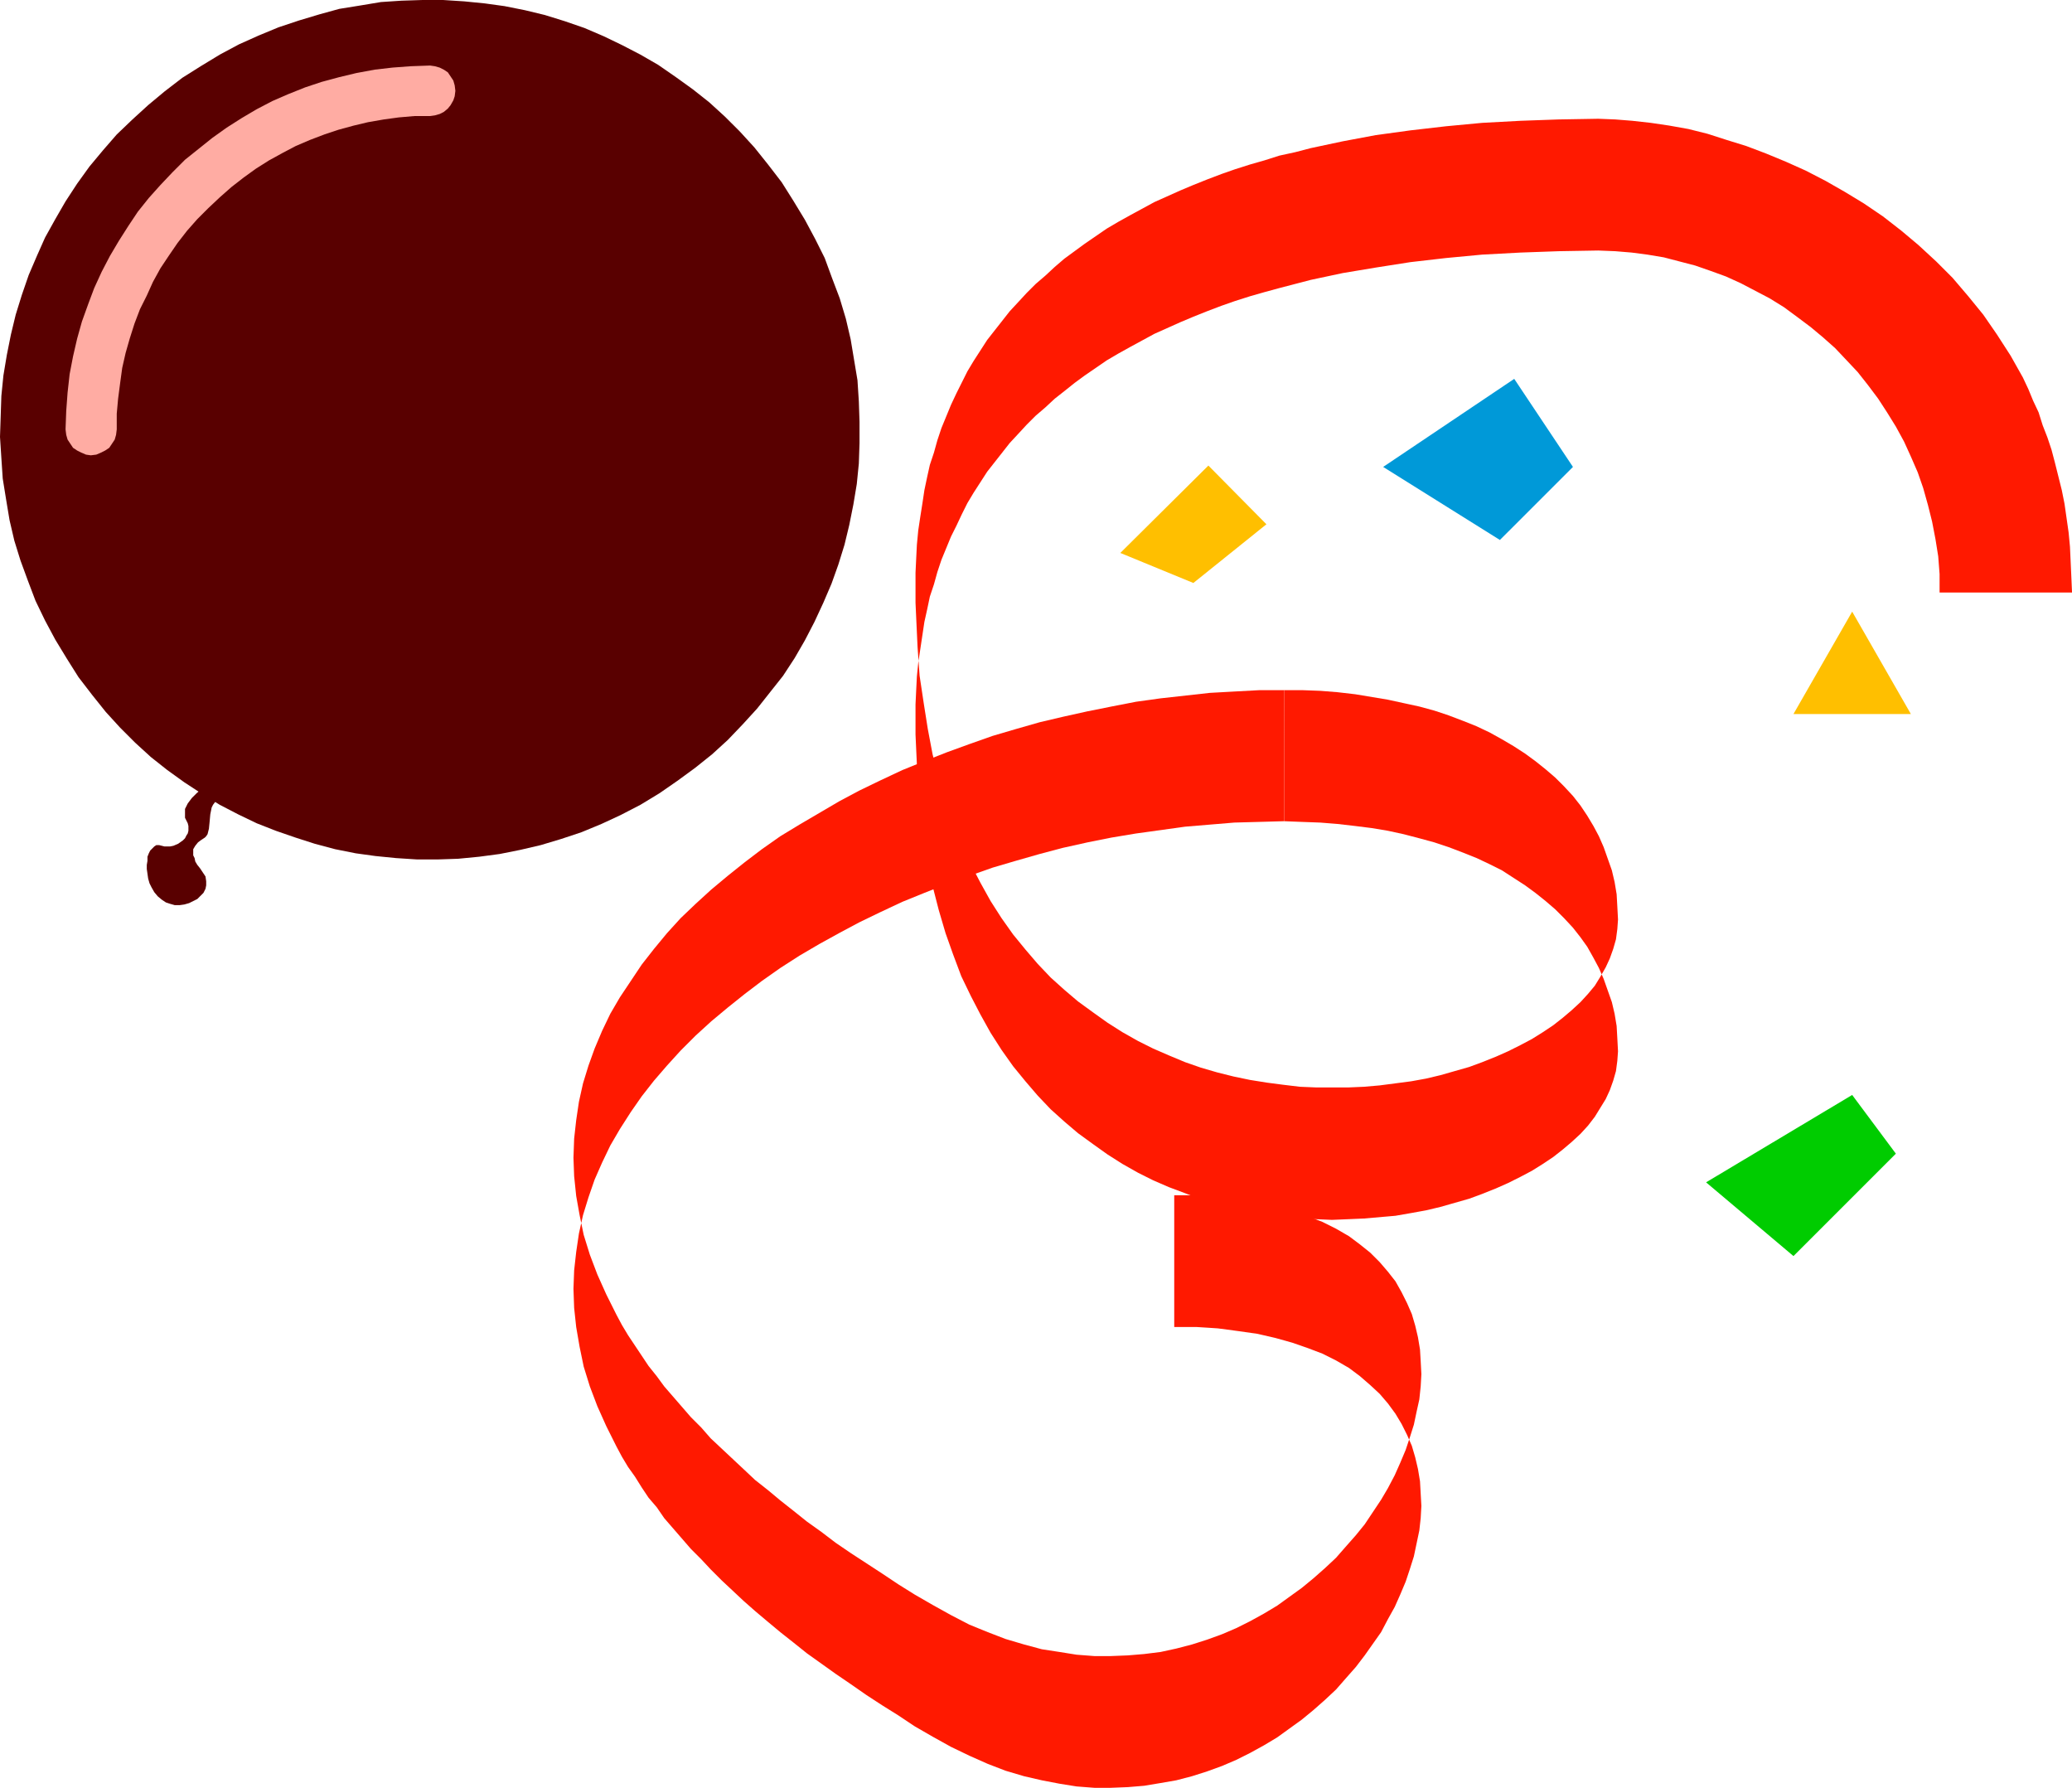
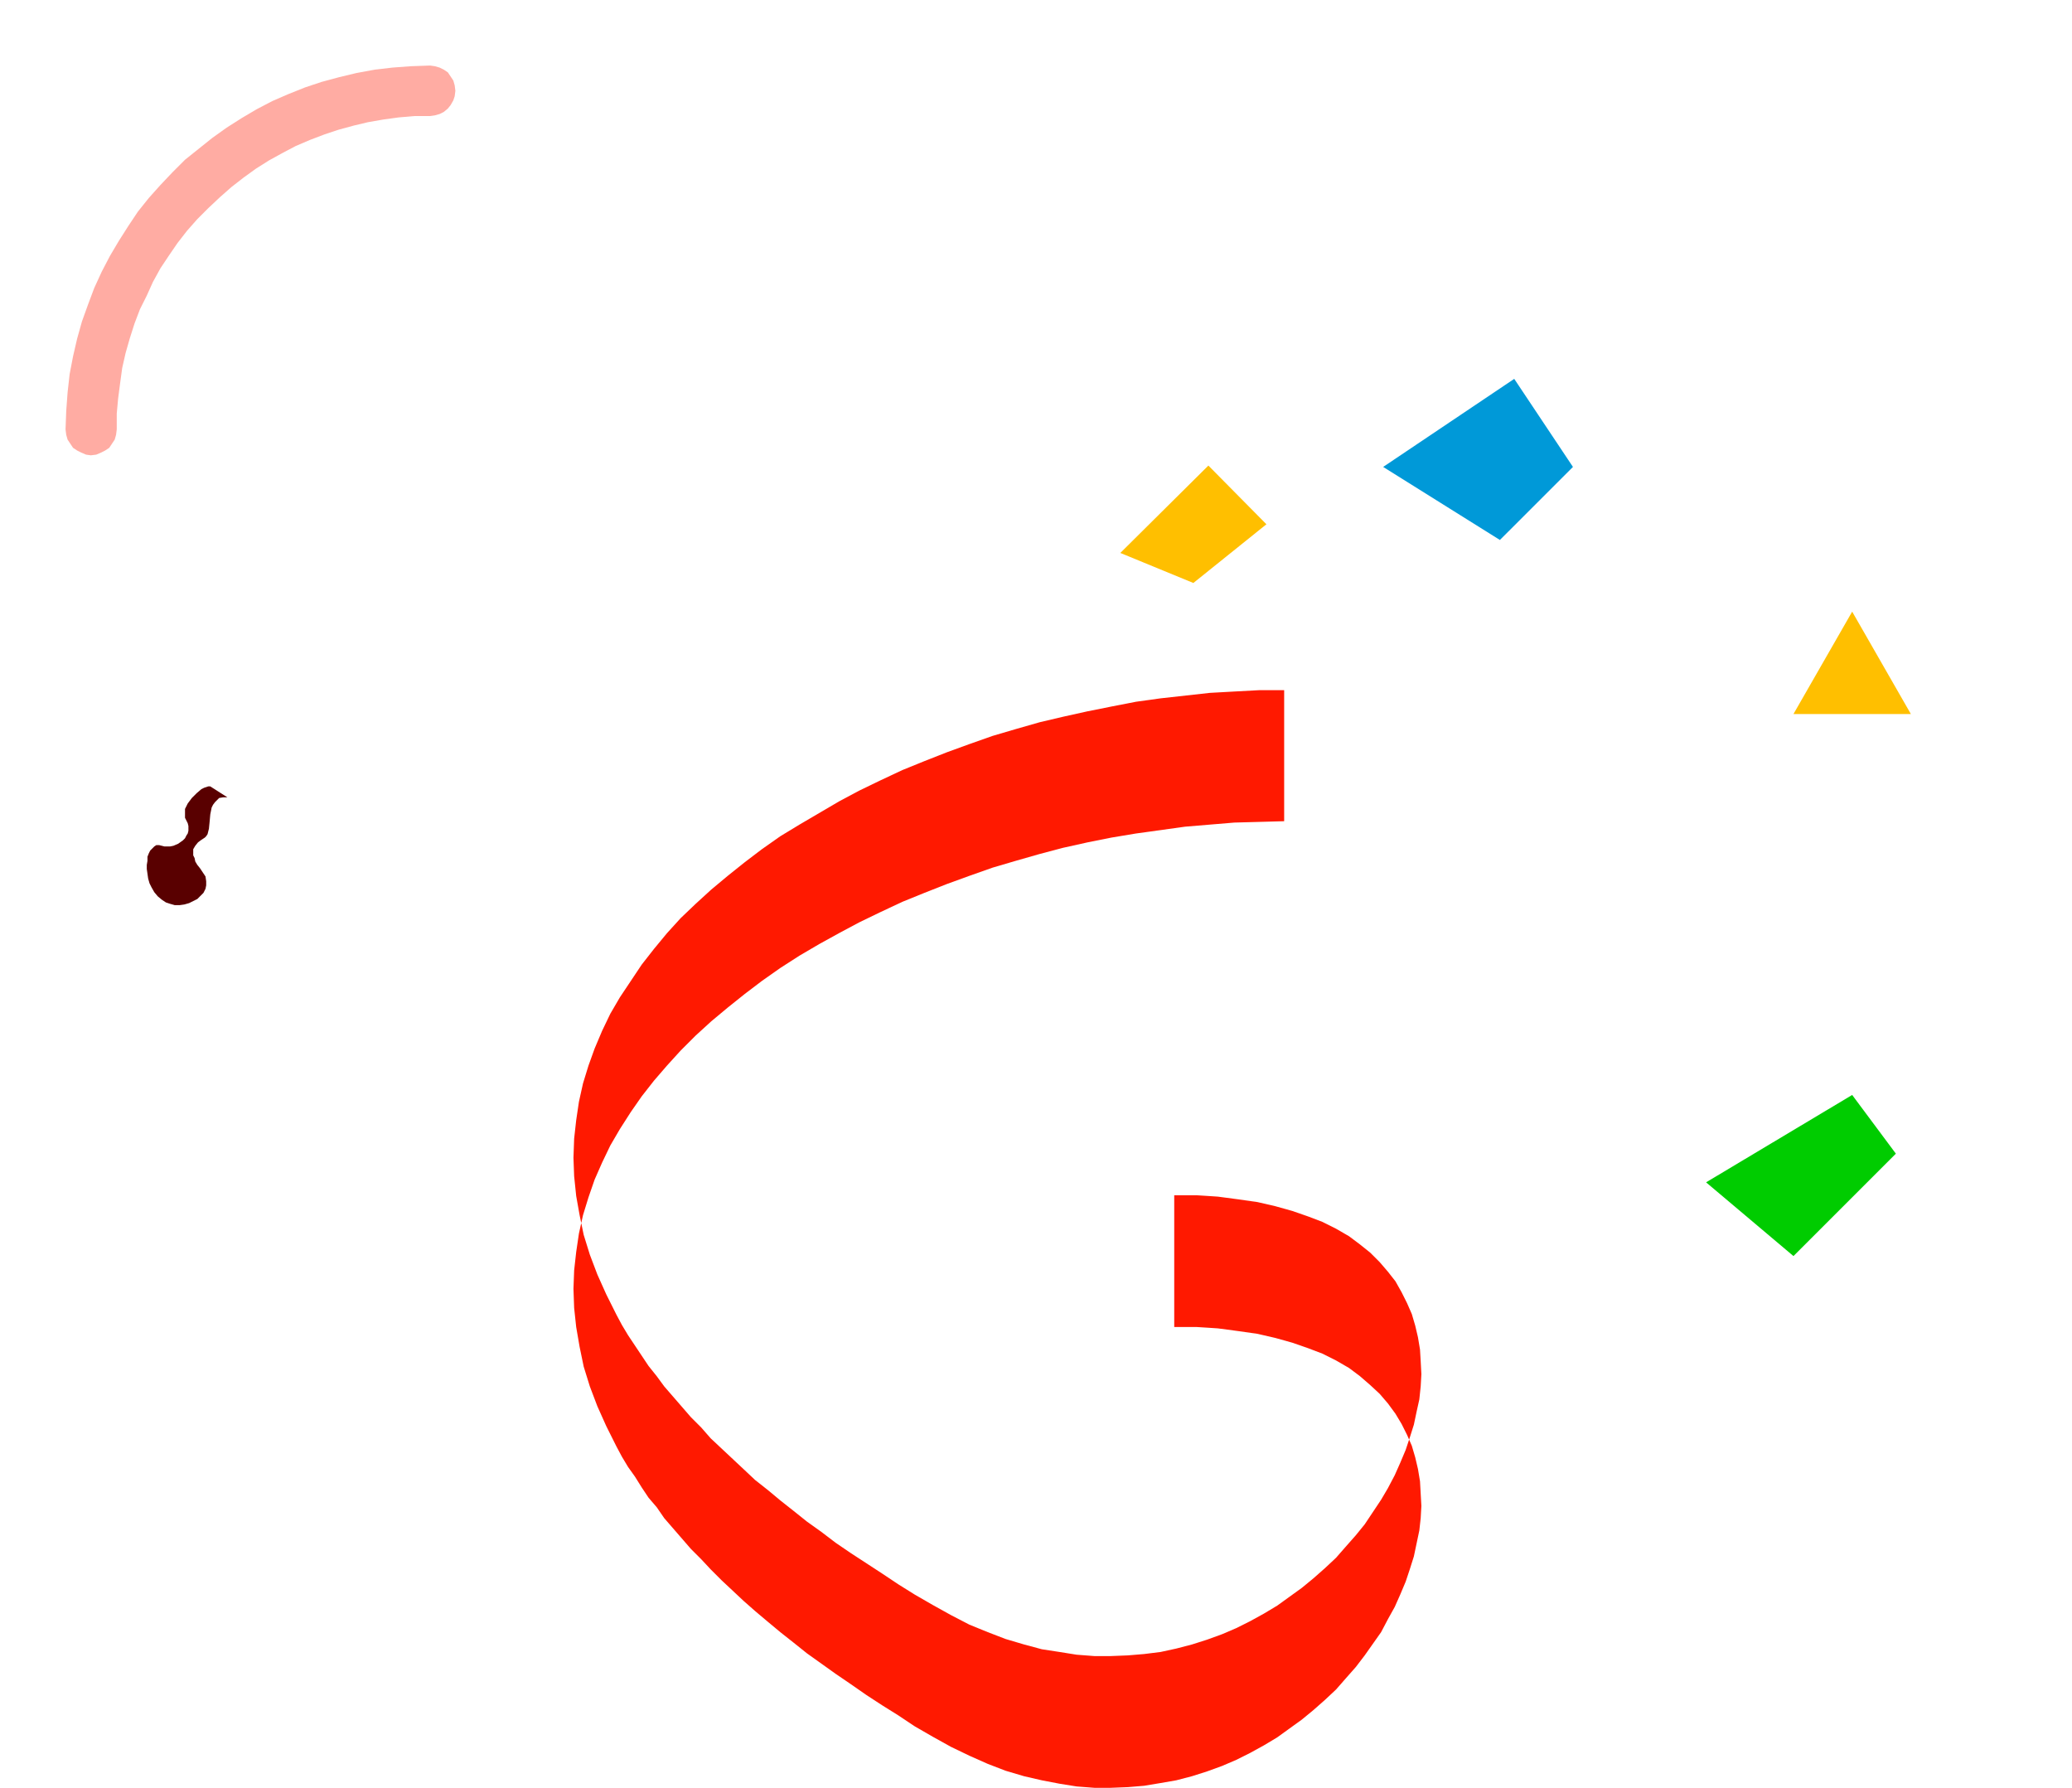
<svg xmlns="http://www.w3.org/2000/svg" xmlns:ns1="http://sodipodi.sourceforge.net/DTD/sodipodi-0.dtd" xmlns:ns2="http://www.inkscape.org/namespaces/inkscape" version="1.0" width="129.766mm" height="111.952mm" id="svg9" ns1:docname="Balloon &amp; Confetti 1.wmf">
  <ns1:namedview id="namedview9" pagecolor="#ffffff" bordercolor="#000000" borderopacity="0.25" ns2:showpageshadow="2" ns2:pageopacity="0.0" ns2:pagecheckerboard="0" ns2:deskcolor="#d1d1d1" ns2:document-units="mm" />
  <defs id="defs1">
    <pattern id="WMFhbasepattern" patternUnits="userSpaceOnUse" width="6" height="6" x="0" y="0" />
  </defs>
  <path style="fill:#0099d8;fill-opacity:1;fill-rule:evenodd;stroke:none" d="m 358.428,89.666 13.898,20.841 -17.291,17.287 -27.634,-17.287 z" id="path1" />
  <path style="fill:#ffbf00;fill-opacity:1;fill-rule:evenodd;stroke:none" d="m 438.42,144.758 -13.898,24.234 h 27.795 z" id="path2" />
  <path style="fill:#00cc00;fill-opacity:1;fill-rule:evenodd;stroke:none" d="m 438.42,259.142 -34.582,20.68 20.685,17.448 24.24,-24.234 z" id="path3" />
  <path style="fill:#ffbf00;fill-opacity:1;fill-rule:evenodd;stroke:none" d="m 286.032,110.184 -20.846,20.68 17.291,7.109 17.291,-13.894 z" id="path4" />
  <path style="fill:#ff1900;fill-opacity:1;fill-rule:evenodd;stroke:none" d="m 303.969,163.337 h -5.818 l -5.979,0.323 -5.818,0.323 -5.818,0.646 -5.818,0.646 -5.818,0.808 -5.818,1.131 -5.656,1.131 -5.818,1.292 -5.494,1.292 -5.656,1.616 -5.494,1.616 -5.494,1.939 -5.333,1.939 -5.333,2.1 -5.171,2.1 -5.171,2.423 -5.01,2.423 -4.848,2.585 -4.686,2.747 -4.686,2.747 -4.525,2.747 -4.363,3.07 -4.04,3.07 -4.04,3.231 -3.878,3.231 -3.717,3.393 -3.555,3.393 -3.232,3.554 -3.07,3.716 -2.909,3.716 -2.586,3.877 -2.586,3.877 -2.262,3.877 -1.939,4.039 -1.778,4.201 -1.454,4.039 -1.293,4.201 -0.97,4.362 -0.646,4.362 -0.485,4.362 -0.162,4.524 0.162,4.362 0.485,4.685 0.808,4.524 0.97,4.685 1.454,4.685 1.778,4.685 2.101,4.685 2.424,4.847 1.293,2.423 1.454,2.423 1.616,2.423 1.616,2.423 1.616,2.423 1.939,2.423 1.778,2.423 2.101,2.423 4.202,4.847 2.424,2.423 2.262,2.585 2.586,2.423 2.586,2.423 2.586,2.423 2.747,2.585 3.07,2.423 2.909,2.423 3.07,2.423 3.232,2.585 3.394,2.423 3.394,2.585 3.555,2.423 3.717,2.423 3.717,2.423 3.878,2.585 3.878,2.423 4.202,2.423 4.363,2.423 4.363,2.262 4.363,1.777 4.202,1.616 4.363,1.292 4.202,1.131 4.202,0.646 4.04,0.646 4.202,0.323 h 3.878 l 4.04,-0.162 3.878,-0.323 3.878,-0.485 3.717,-0.808 3.717,-0.969 3.555,-1.131 3.555,-1.292 3.394,-1.454 3.232,-1.616 3.232,-1.777 3.232,-1.939 2.909,-2.1 2.909,-2.1 2.747,-2.262 2.747,-2.423 2.586,-2.423 2.262,-2.585 2.424,-2.747 2.101,-2.585 1.939,-2.908 1.939,-2.908 1.616,-2.747 1.616,-3.07 1.293,-2.908 1.293,-3.07 0.97,-2.908 0.97,-3.07 0.646,-3.07 0.646,-2.908 0.323,-3.07 0.162,-2.908 -0.162,-3.07 -0.162,-2.747 -0.485,-2.908 -0.646,-2.747 -0.808,-2.747 -1.131,-2.585 -1.293,-2.585 -1.454,-2.585 -1.778,-2.262 -1.939,-2.262 -2.262,-2.262 -2.424,-1.939 -2.586,-1.939 -3.07,-1.777 -3.232,-1.616 -3.394,-1.292 -3.717,-1.292 -4.04,-1.131 -4.202,-0.969 -4.525,-0.646 -2.424,-0.323 -2.424,-0.323 -2.424,-0.162 -2.586,-0.162 h -2.586 -2.747 v 31.181 h 2.747 2.586 l 2.586,0.162 2.424,0.162 2.424,0.323 2.424,0.323 4.525,0.646 4.202,0.969 4.04,1.131 3.717,1.292 3.394,1.292 3.232,1.616 3.07,1.777 2.586,1.939 2.424,2.1 2.262,2.1 1.939,2.262 1.778,2.423 1.454,2.423 1.293,2.585 1.131,2.585 0.808,2.747 0.646,2.747 0.485,2.908 0.162,2.908 0.162,2.908 -0.162,2.908 -0.323,2.908 -0.646,3.07 -0.646,3.07 -0.97,3.07 -0.97,2.908 -1.293,3.07 -1.293,2.908 -1.616,2.908 -1.616,3.07 -1.939,2.747 -1.939,2.747 -2.101,2.747 -2.424,2.747 -2.262,2.585 -2.586,2.423 -2.747,2.423 -2.747,2.262 -2.909,2.1 -2.909,2.1 -3.232,1.939 -3.232,1.777 -3.232,1.616 -3.394,1.454 -3.555,1.292 -3.555,1.131 -3.717,0.969 -3.717,0.646 -3.878,0.646 -3.878,0.323 -4.04,0.162 h -3.878 l -4.202,-0.323 -4.04,-0.646 -4.202,-0.808 -4.202,-0.969 -4.363,-1.292 -4.202,-1.616 -4.363,-1.939 -4.363,-2.1 -4.363,-2.423 -4.202,-2.423 -3.878,-2.585 -3.878,-2.423 -3.717,-2.423 -3.717,-2.585 -3.555,-2.423 -3.394,-2.423 -3.394,-2.423 -3.232,-2.585 -3.07,-2.423 -2.909,-2.423 -3.07,-2.585 -2.747,-2.423 -2.586,-2.423 -2.586,-2.423 -2.586,-2.585 -2.262,-2.423 -2.424,-2.423 -4.202,-4.847 -2.101,-2.423 -1.778,-2.585 -1.939,-2.262 -1.616,-2.423 -1.616,-2.585 -1.616,-2.262 -1.454,-2.423 -1.293,-2.423 -2.424,-4.847 -2.101,-4.685 -1.778,-4.685 -1.454,-4.685 -0.97,-4.685 -0.808,-4.685 -0.485,-4.524 -0.162,-4.524 0.162,-4.362 0.485,-4.362 0.646,-4.362 0.97,-4.362 1.293,-4.201 1.454,-4.201 1.778,-4.039 1.939,-4.039 2.262,-3.877 2.586,-4.039 2.586,-3.716 2.909,-3.716 3.07,-3.554 3.232,-3.554 3.555,-3.554 3.717,-3.393 3.878,-3.231 4.04,-3.231 4.04,-3.07 4.363,-3.07 4.525,-2.908 4.686,-2.747 4.686,-2.585 4.848,-2.585 5.01,-2.423 5.171,-2.423 5.171,-2.1 5.333,-2.1 5.333,-1.939 5.494,-1.939 5.494,-1.616 5.656,-1.616 5.494,-1.454 5.818,-1.292 5.656,-1.131 5.818,-0.969 5.818,-0.808 5.818,-0.808 5.818,-0.485 5.818,-0.485 5.979,-0.162 5.818,-0.162 z" id="path5" />
-   <path style="fill:#ff1900;fill-opacity:1;fill-rule:evenodd;stroke:none" d="m 303.969,194.357 4.202,0.162 4.363,0.162 4.04,0.323 4.202,0.485 3.878,0.485 3.878,0.646 3.717,0.808 3.717,0.969 3.555,0.969 3.394,1.131 3.394,1.292 3.232,1.292 3.07,1.454 2.909,1.454 2.747,1.777 2.747,1.777 2.424,1.777 2.424,1.939 2.262,1.939 2.101,2.1 2.101,2.262 1.778,2.262 1.616,2.262 1.454,2.585 1.293,2.423 1.131,2.585 0.97,2.747 0.97,2.747 0.646,2.747 0.485,2.908 0.162,2.908 0.162,3.07 -0.162,2.262 -0.323,2.423 -0.646,2.262 -0.808,2.262 -0.97,2.1 -1.293,2.1 -1.293,2.1 -1.616,2.1 -1.778,1.939 -2.101,1.939 -2.101,1.777 -2.262,1.777 -2.424,1.616 -2.586,1.616 -2.747,1.454 -2.909,1.454 -2.909,1.292 -3.232,1.292 -3.07,1.131 -3.394,0.969 -3.394,0.969 -3.394,0.808 -3.555,0.646 -3.717,0.646 -3.717,0.323 -3.717,0.323 -3.717,0.162 -3.878,0.162 -3.717,-0.162 -3.878,-0.162 -4.04,-0.485 -3.717,-0.485 -4.04,-0.646 -3.878,-0.808 -3.878,-0.969 -3.878,-1.131 -3.717,-1.454 -3.878,-1.454 -3.717,-1.616 -3.555,-1.777 -3.717,-2.1 -3.555,-2.262 -3.394,-2.423 -3.555,-2.585 -3.232,-2.747 -3.232,-2.908 -3.07,-3.231 -2.909,-3.393 -2.909,-3.554 -2.747,-3.877 -2.586,-4.039 -2.424,-4.362 -2.262,-4.362 -2.262,-4.685 -1.939,-5.17 -1.778,-5.008 -1.616,-5.493 -1.454,-5.655 -1.131,-5.978 -0.97,-6.139 -0.97,-6.462 -0.485,-6.786 -0.323,-6.947 -0.162,-3.554 v -3.716 -3.393 l 0.162,-3.393 0.162,-3.231 0.323,-3.231 0.485,-3.231 0.485,-3.231 0.485,-3.231 0.646,-2.908 0.646,-3.07 0.97,-2.908 0.808,-2.908 0.97,-2.908 1.131,-2.747 1.131,-2.747 1.293,-2.585 1.293,-2.747 1.293,-2.585 1.454,-2.423 3.232,-5.008 1.778,-2.262 1.778,-2.262 1.778,-2.262 2.101,-2.262 1.939,-2.1 2.101,-2.1 2.262,-1.939 2.262,-2.1 2.262,-1.777 2.424,-1.939 2.424,-1.777 2.586,-1.777 2.586,-1.777 2.747,-1.616 2.909,-1.616 5.656,-3.07 6.141,-2.747 3.07,-1.292 3.232,-1.292 3.394,-1.292 3.232,-1.131 3.555,-1.131 3.394,-0.969 3.555,-0.969 3.717,-0.969 3.717,-0.969 7.595,-1.616 7.757,-1.292 8.242,-1.292 8.403,-0.969 8.565,-0.808 9.05,-0.485 9.05,-0.323 9.373,-0.162 4.04,0.162 3.878,0.323 3.717,0.485 3.878,0.646 3.717,0.969 3.717,0.969 3.717,1.292 3.555,1.292 3.555,1.616 3.394,1.777 3.394,1.777 3.394,2.1 3.07,2.262 3.232,2.423 2.909,2.423 2.909,2.585 2.747,2.908 2.586,2.747 2.424,3.07 2.424,3.231 2.101,3.231 2.101,3.393 1.939,3.554 1.616,3.554 1.616,3.716 1.293,3.716 1.131,4.039 0.97,3.877 0.808,4.201 0.646,4.039 0.323,4.201 v 4.362 h 31.35 l -0.162,-3.716 -0.162,-3.554 -0.162,-3.554 -0.323,-3.393 -0.485,-3.393 -0.485,-3.393 -0.646,-3.231 -0.808,-3.231 -0.808,-3.231 -0.808,-3.07 -0.97,-2.908 -1.131,-2.908 -0.97,-3.07 -1.293,-2.747 -1.131,-2.747 -1.293,-2.747 -2.909,-5.17 -3.232,-5.008 -3.232,-4.685 -3.555,-4.362 -3.717,-4.362 -3.878,-3.877 -4.202,-3.877 -4.04,-3.393 -4.363,-3.393 -4.525,-3.07 -4.525,-2.747 -4.525,-2.585 -4.686,-2.423 -4.686,-2.1 -4.686,-1.939 -4.686,-1.777 -4.686,-1.454 -4.525,-1.454 -4.525,-1.131 -4.525,-0.808 -4.363,-0.646 -4.363,-0.485 -4.04,-0.323 -4.04,-0.162 -9.373,0.162 -9.05,0.323 -9.05,0.485 -8.565,0.808 -8.403,0.969 -8.242,1.131 -7.757,1.454 -7.595,1.616 -3.717,0.969 -3.717,0.808 -3.555,1.131 -3.394,0.969 -3.555,1.131 -3.232,1.131 -3.394,1.292 -3.232,1.292 -3.07,1.292 -6.141,2.747 -5.656,3.07 -2.909,1.616 -2.747,1.616 -2.586,1.777 -2.586,1.777 -2.424,1.777 -2.424,1.777 -2.262,1.939 -2.262,2.1 -2.262,1.939 -2.101,2.1 -1.939,2.1 -2.101,2.262 -1.778,2.262 -1.778,2.262 -1.778,2.262 -3.232,5.008 -1.454,2.423 -1.293,2.585 -1.293,2.585 -1.293,2.747 -1.131,2.747 -1.131,2.747 -0.97,2.908 -0.808,2.908 -0.97,2.908 -0.646,2.908 -0.646,3.07 -0.485,3.231 -0.485,3.07 -0.485,3.231 -0.323,3.393 -0.162,3.231 -0.162,3.393 v 3.393 3.716 l 0.162,3.554 0.323,6.947 0.485,6.786 0.97,6.462 0.97,6.139 1.131,5.978 1.454,5.655 1.616,5.493 1.778,5.17 1.939,4.847 2.262,4.847 2.262,4.362 2.424,4.362 2.586,4.039 2.747,3.877 2.909,3.554 2.909,3.393 3.07,3.231 3.232,2.908 3.232,2.747 3.555,2.585 3.394,2.423 3.555,2.262 3.717,2.1 3.555,1.777 3.717,1.616 3.878,1.616 3.717,1.292 3.878,1.131 3.878,0.969 3.878,0.808 4.04,0.646 3.717,0.485 4.04,0.485 3.878,0.162 h 3.717 3.878 l 3.717,-0.162 3.717,-0.323 3.717,-0.485 3.717,-0.485 3.555,-0.646 3.394,-0.808 3.394,-0.969 3.394,-0.969 3.07,-1.131 3.232,-1.292 2.909,-1.292 2.909,-1.454 2.747,-1.454 2.586,-1.616 2.424,-1.616 2.262,-1.777 2.101,-1.777 2.101,-1.939 1.778,-1.939 1.616,-1.939 1.293,-2.1 1.293,-2.262 0.97,-2.1 0.808,-2.262 0.646,-2.262 0.323,-2.423 0.162,-2.262 -0.162,-3.07 -0.162,-2.908 -0.485,-2.908 -0.646,-2.747 -0.97,-2.747 -0.97,-2.747 -1.131,-2.585 -1.293,-2.423 -1.454,-2.423 -1.616,-2.423 -1.778,-2.262 -2.101,-2.262 -2.101,-2.1 -2.262,-1.939 -2.424,-1.939 -2.424,-1.777 -2.747,-1.777 -2.747,-1.616 -2.909,-1.616 -3.07,-1.454 -3.232,-1.292 -3.394,-1.292 -3.394,-1.131 -3.555,-0.969 -3.717,-0.808 -3.717,-0.808 -3.878,-0.646 -3.878,-0.646 -4.202,-0.485 -4.04,-0.323 -4.363,-0.162 h -4.202 z" id="path6" />
-   <path style="fill:#590000;fill-opacity:1;fill-rule:evenodd;stroke:none" d="m 15.837,155.905 2.747,4.362 3.232,4.201 3.232,4.039 3.394,3.716 3.555,3.554 3.717,3.393 3.878,3.07 4.04,2.908 4.202,2.747 4.202,2.585 4.363,2.262 4.363,2.1 4.525,1.777 4.686,1.616 4.525,1.454 4.848,1.292 4.848,0.969 4.686,0.646 4.848,0.485 5.01,0.323 h 4.848 l 4.848,-0.162 5.01,-0.485 4.848,-0.646 4.848,-0.969 4.848,-1.131 4.848,-1.454 4.848,-1.616 4.686,-1.939 4.525,-2.1 4.686,-2.423 4.525,-2.747 4.202,-2.908 4.202,-3.07 4.04,-3.231 3.717,-3.393 3.555,-3.716 3.394,-3.716 3.07,-3.877 3.07,-3.877 2.747,-4.201 2.424,-4.201 2.262,-4.362 2.101,-4.524 1.939,-4.524 1.616,-4.524 1.454,-4.685 1.131,-4.685 0.97,-4.847 0.808,-4.847 0.485,-4.847 0.162,-4.847 v -5.008 l -0.162,-4.847 -0.323,-5.008 -0.808,-4.847 -0.808,-4.847 -1.131,-4.847 -1.454,-4.847 -1.778,-4.685 -1.778,-4.847 -2.262,-4.524 -2.424,-4.524 -2.747,-4.524 -2.747,-4.362 -3.232,-4.201 -3.232,-4.039 -3.394,-3.716 -3.555,-3.554 -3.717,-3.393 -3.878,-3.07 -4.04,-2.908 -4.202,-2.908 -4.202,-2.423 -4.363,-2.262 -4.363,-2.1 -4.525,-1.939 -4.686,-1.616 -4.686,-1.454 -4.686,-1.131 -4.848,-0.969 -4.686,-0.646 L 109.888,0.323 104.878,0 h -4.848 l -5.01,0.162 -4.848,0.323 -4.848,0.808 -5.01,0.808 -4.686,1.292 -4.848,1.454 -4.848,1.616 -4.686,1.939 -4.686,2.1 -4.525,2.423 -4.525,2.747 -4.363,2.747 -4.202,3.231 -3.878,3.231 -3.717,3.393 -3.717,3.554 -3.232,3.716 -3.232,3.877 -2.909,4.039 -2.747,4.201 -2.424,4.201 -2.424,4.362 L 8.726,60.585 6.787,65.109 5.171,69.794 3.717,74.479 2.586,79.164 1.616,84.011 0.808,88.858 0.323,93.705 0.162,98.552 0,103.398 l 0.323,5.008 0.323,4.847 0.808,5.008 0.808,4.847 1.131,4.847 1.454,4.685 1.778,4.847 1.778,4.685 2.262,4.685 2.424,4.524 z" id="path7" />
  <path style="fill:#590000;fill-opacity:1;fill-rule:evenodd;stroke:none" d="m 49.773,186.117 h -0.485 l -0.485,0.162 -0.485,0.162 -0.646,0.323 -1.131,0.969 -1.131,1.131 -0.97,1.292 -0.323,0.646 -0.323,0.646 v 0.808 0.646 0.646 l 0.323,0.646 0.323,0.646 0.162,0.646 v 0.485 0.646 l -0.162,0.646 -0.323,0.485 -0.323,0.646 -0.485,0.485 -1.131,0.808 -1.131,0.485 -0.808,0.162 h -1.293 l -0.646,-0.162 -0.646,-0.162 h -0.646 l -0.485,0.323 -0.485,0.485 -0.485,0.485 -0.323,0.646 -0.323,0.808 v 0.969 l -0.162,0.969 v 0.969 l 0.162,1.131 0.162,1.131 0.323,1.131 0.485,0.969 0.646,1.131 0.808,0.969 0.97,0.808 0.97,0.646 0.97,0.323 1.131,0.323 h 1.131 l 1.131,-0.162 1.131,-0.323 0.97,-0.485 0.97,-0.485 0.808,-0.808 0.646,-0.646 0.485,-0.969 0.162,-0.808 v -0.969 l -0.162,-1.131 -0.646,-0.969 -0.646,-0.969 -0.646,-0.808 -0.485,-0.808 -0.162,-0.808 -0.323,-0.646 v -0.485 -0.485 -0.485 l 0.485,-0.808 0.646,-0.808 0.646,-0.485 0.97,-0.646 0.323,-0.323 0.323,-0.485 0.162,-0.646 0.162,-0.646 0.162,-1.616 0.162,-1.777 0.323,-1.616 0.323,-0.646 0.485,-0.646 0.485,-0.485 0.485,-0.485 0.97,-0.162 h 0.97 z" id="path8" />
  <path style="fill:#ffaca3;fill-opacity:1;fill-rule:evenodd;stroke:none" d="m 101.808,15.51 -4.525,0.162 -4.363,0.323 -4.202,0.485 -4.363,0.808 -4.04,0.969 -4.202,1.131 -3.878,1.292 -4.04,1.616 -3.717,1.616 -3.717,1.939 -3.555,2.1 -3.555,2.262 -3.394,2.423 -3.232,2.585 -3.232,2.585 -2.909,2.908 -2.909,3.07 -2.747,3.07 -2.586,3.231 -2.262,3.393 -2.262,3.554 -2.101,3.554 -1.939,3.716 -1.778,3.877 -1.454,3.877 -1.454,4.039 -1.131,4.039 -0.97,4.201 -0.808,4.201 -0.485,4.362 -0.323,4.362 -0.162,4.362 0.162,1.292 0.323,1.131 0.646,0.969 0.646,0.969 0.97,0.646 0.97,0.485 1.131,0.485 1.131,0.162 1.293,-0.162 1.131,-0.485 0.97,-0.485 0.97,-0.646 0.646,-0.969 0.646,-0.969 0.323,-1.131 0.162,-1.292 v -3.716 l 0.323,-3.554 0.485,-3.716 0.485,-3.554 0.808,-3.554 0.97,-3.393 1.131,-3.554 1.293,-3.393 1.616,-3.231 1.454,-3.231 1.778,-3.231 1.939,-2.908 2.101,-3.07 2.262,-2.908 2.424,-2.747 2.586,-2.585 2.747,-2.585 2.747,-2.423 2.909,-2.262 2.909,-2.1 3.07,-1.939 3.232,-1.777 3.07,-1.616 3.394,-1.454 3.394,-1.292 3.394,-1.131 3.555,-0.969 3.394,-0.808 3.717,-0.646 3.555,-0.485 3.717,-0.323 h 3.717 l 1.131,-0.162 1.131,-0.323 0.97,-0.485 0.97,-0.808 0.646,-0.808 0.646,-1.131 0.323,-0.969 0.162,-1.292 -0.162,-1.292 -0.323,-1.131 -0.646,-0.969 -0.646,-0.969 -0.97,-0.646 -0.97,-0.485 -1.131,-0.323 z" id="path9" />
</svg>